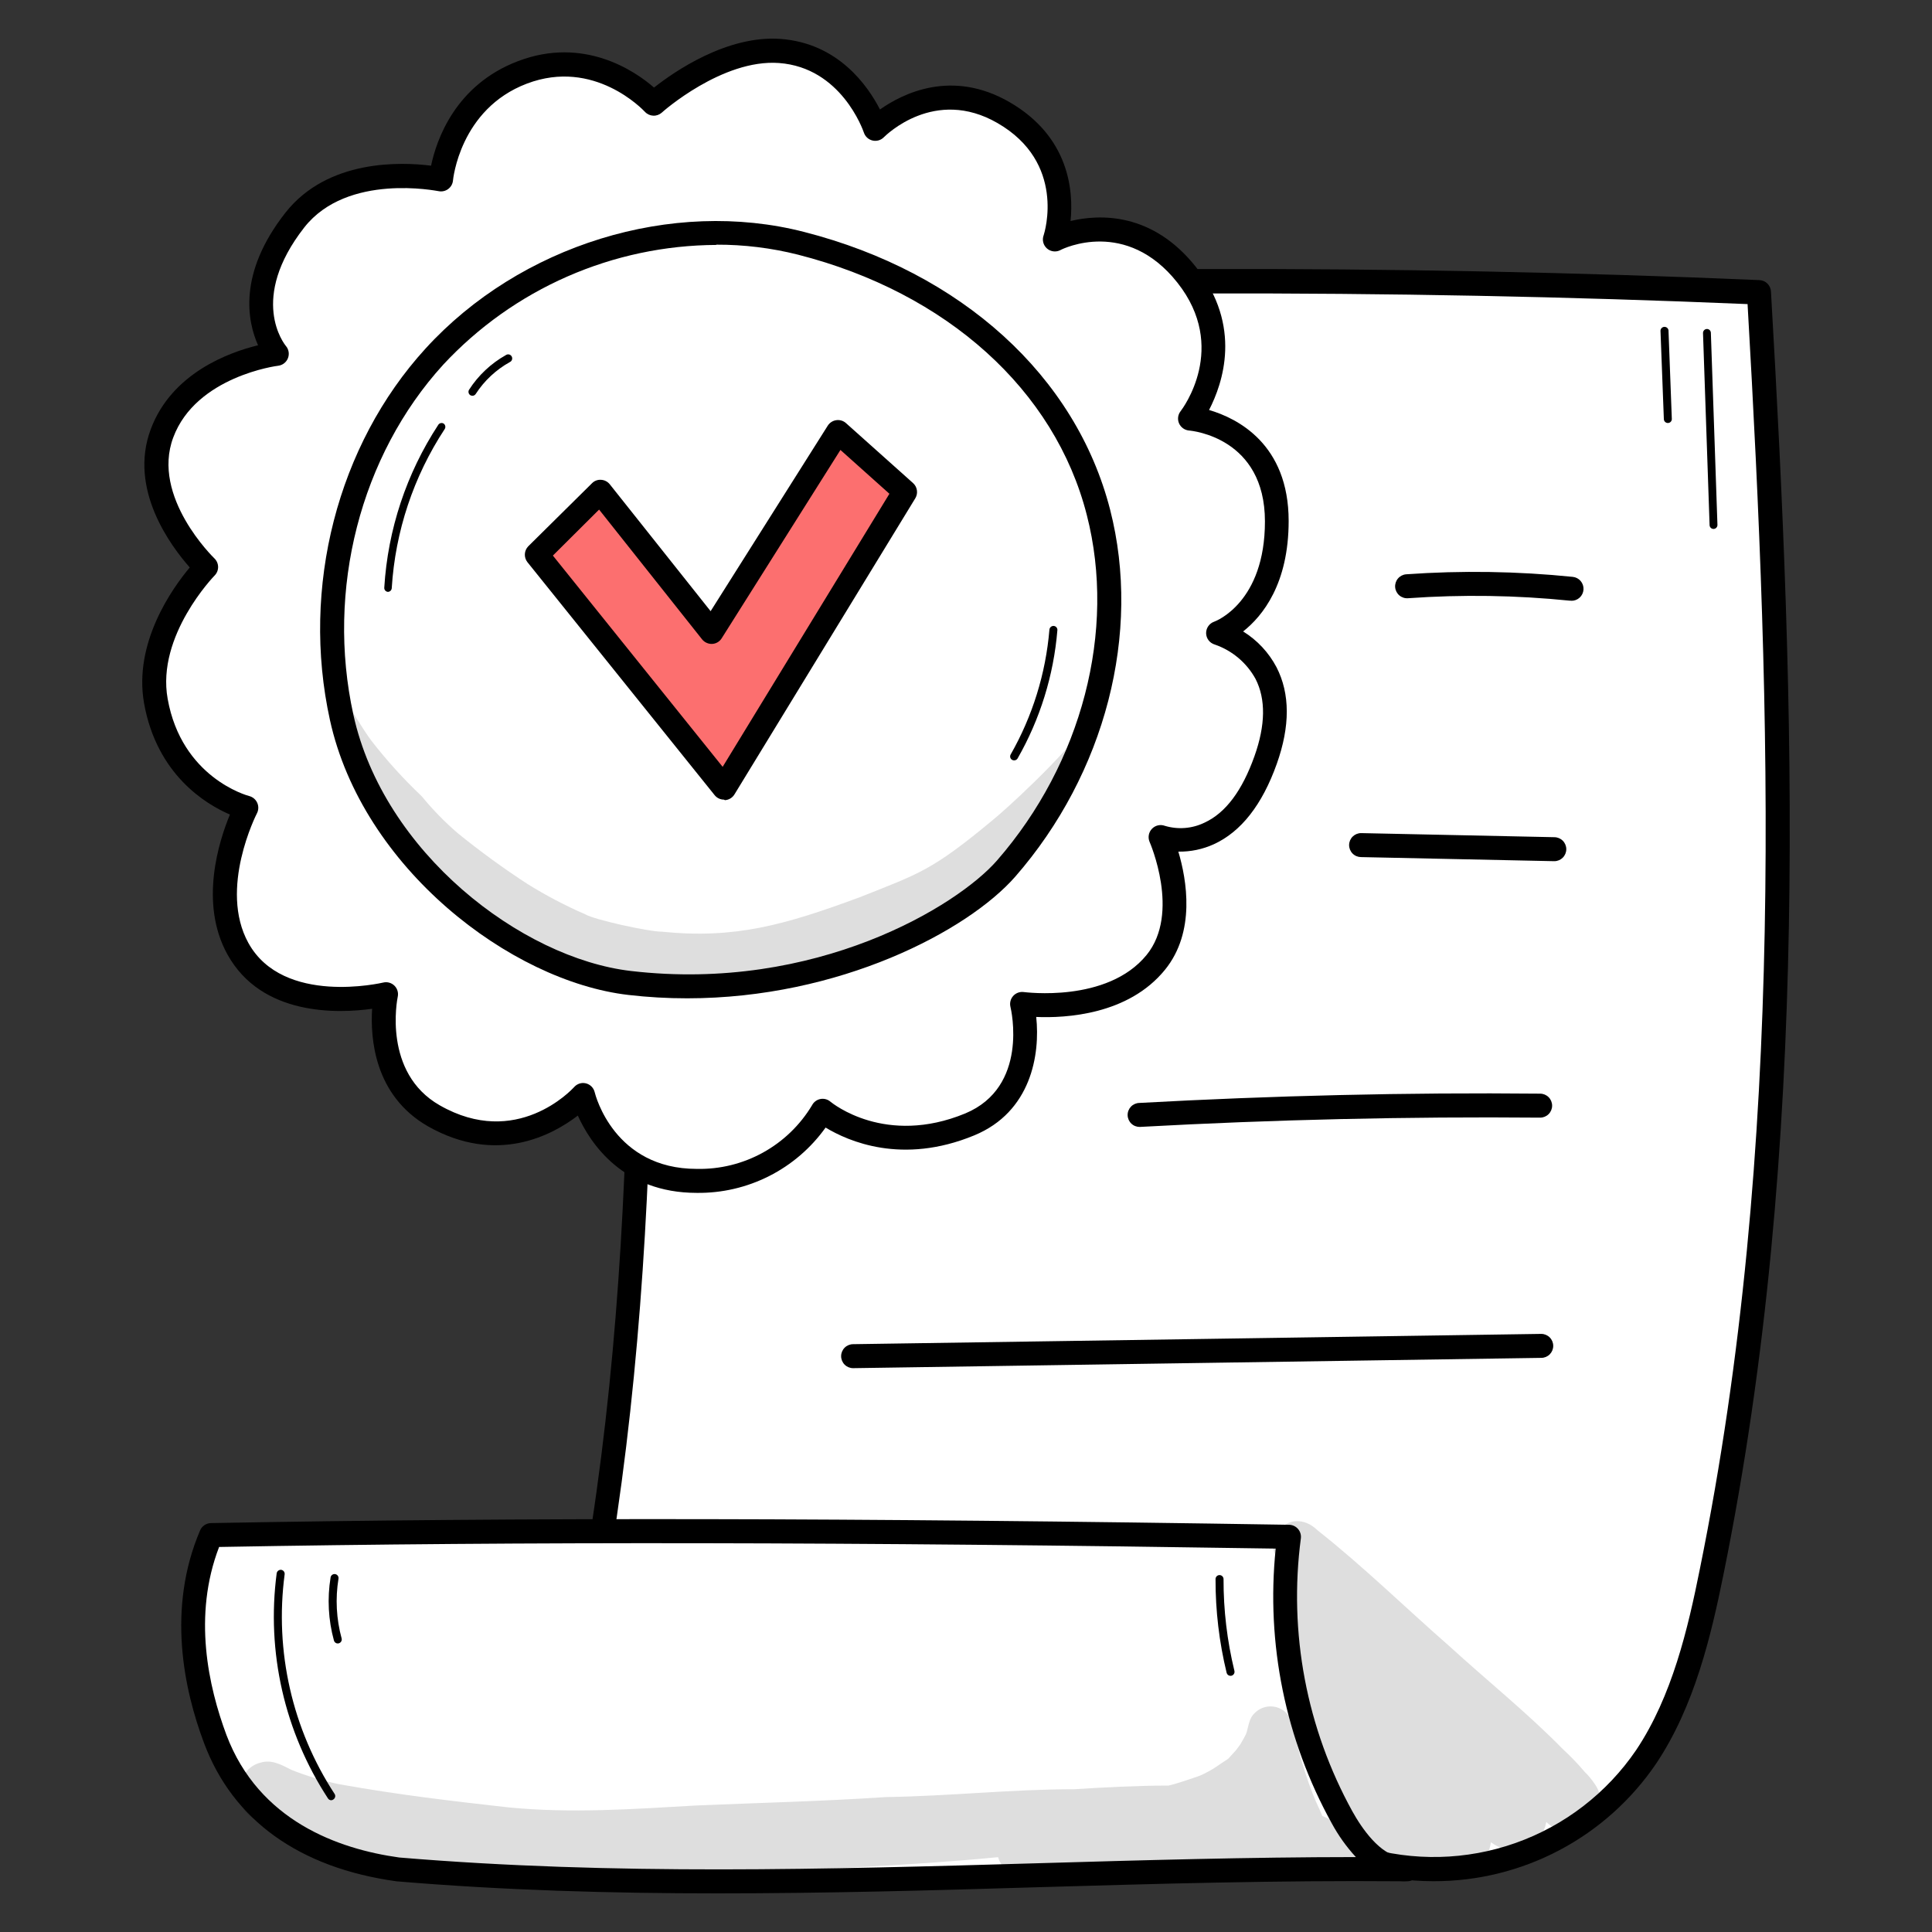
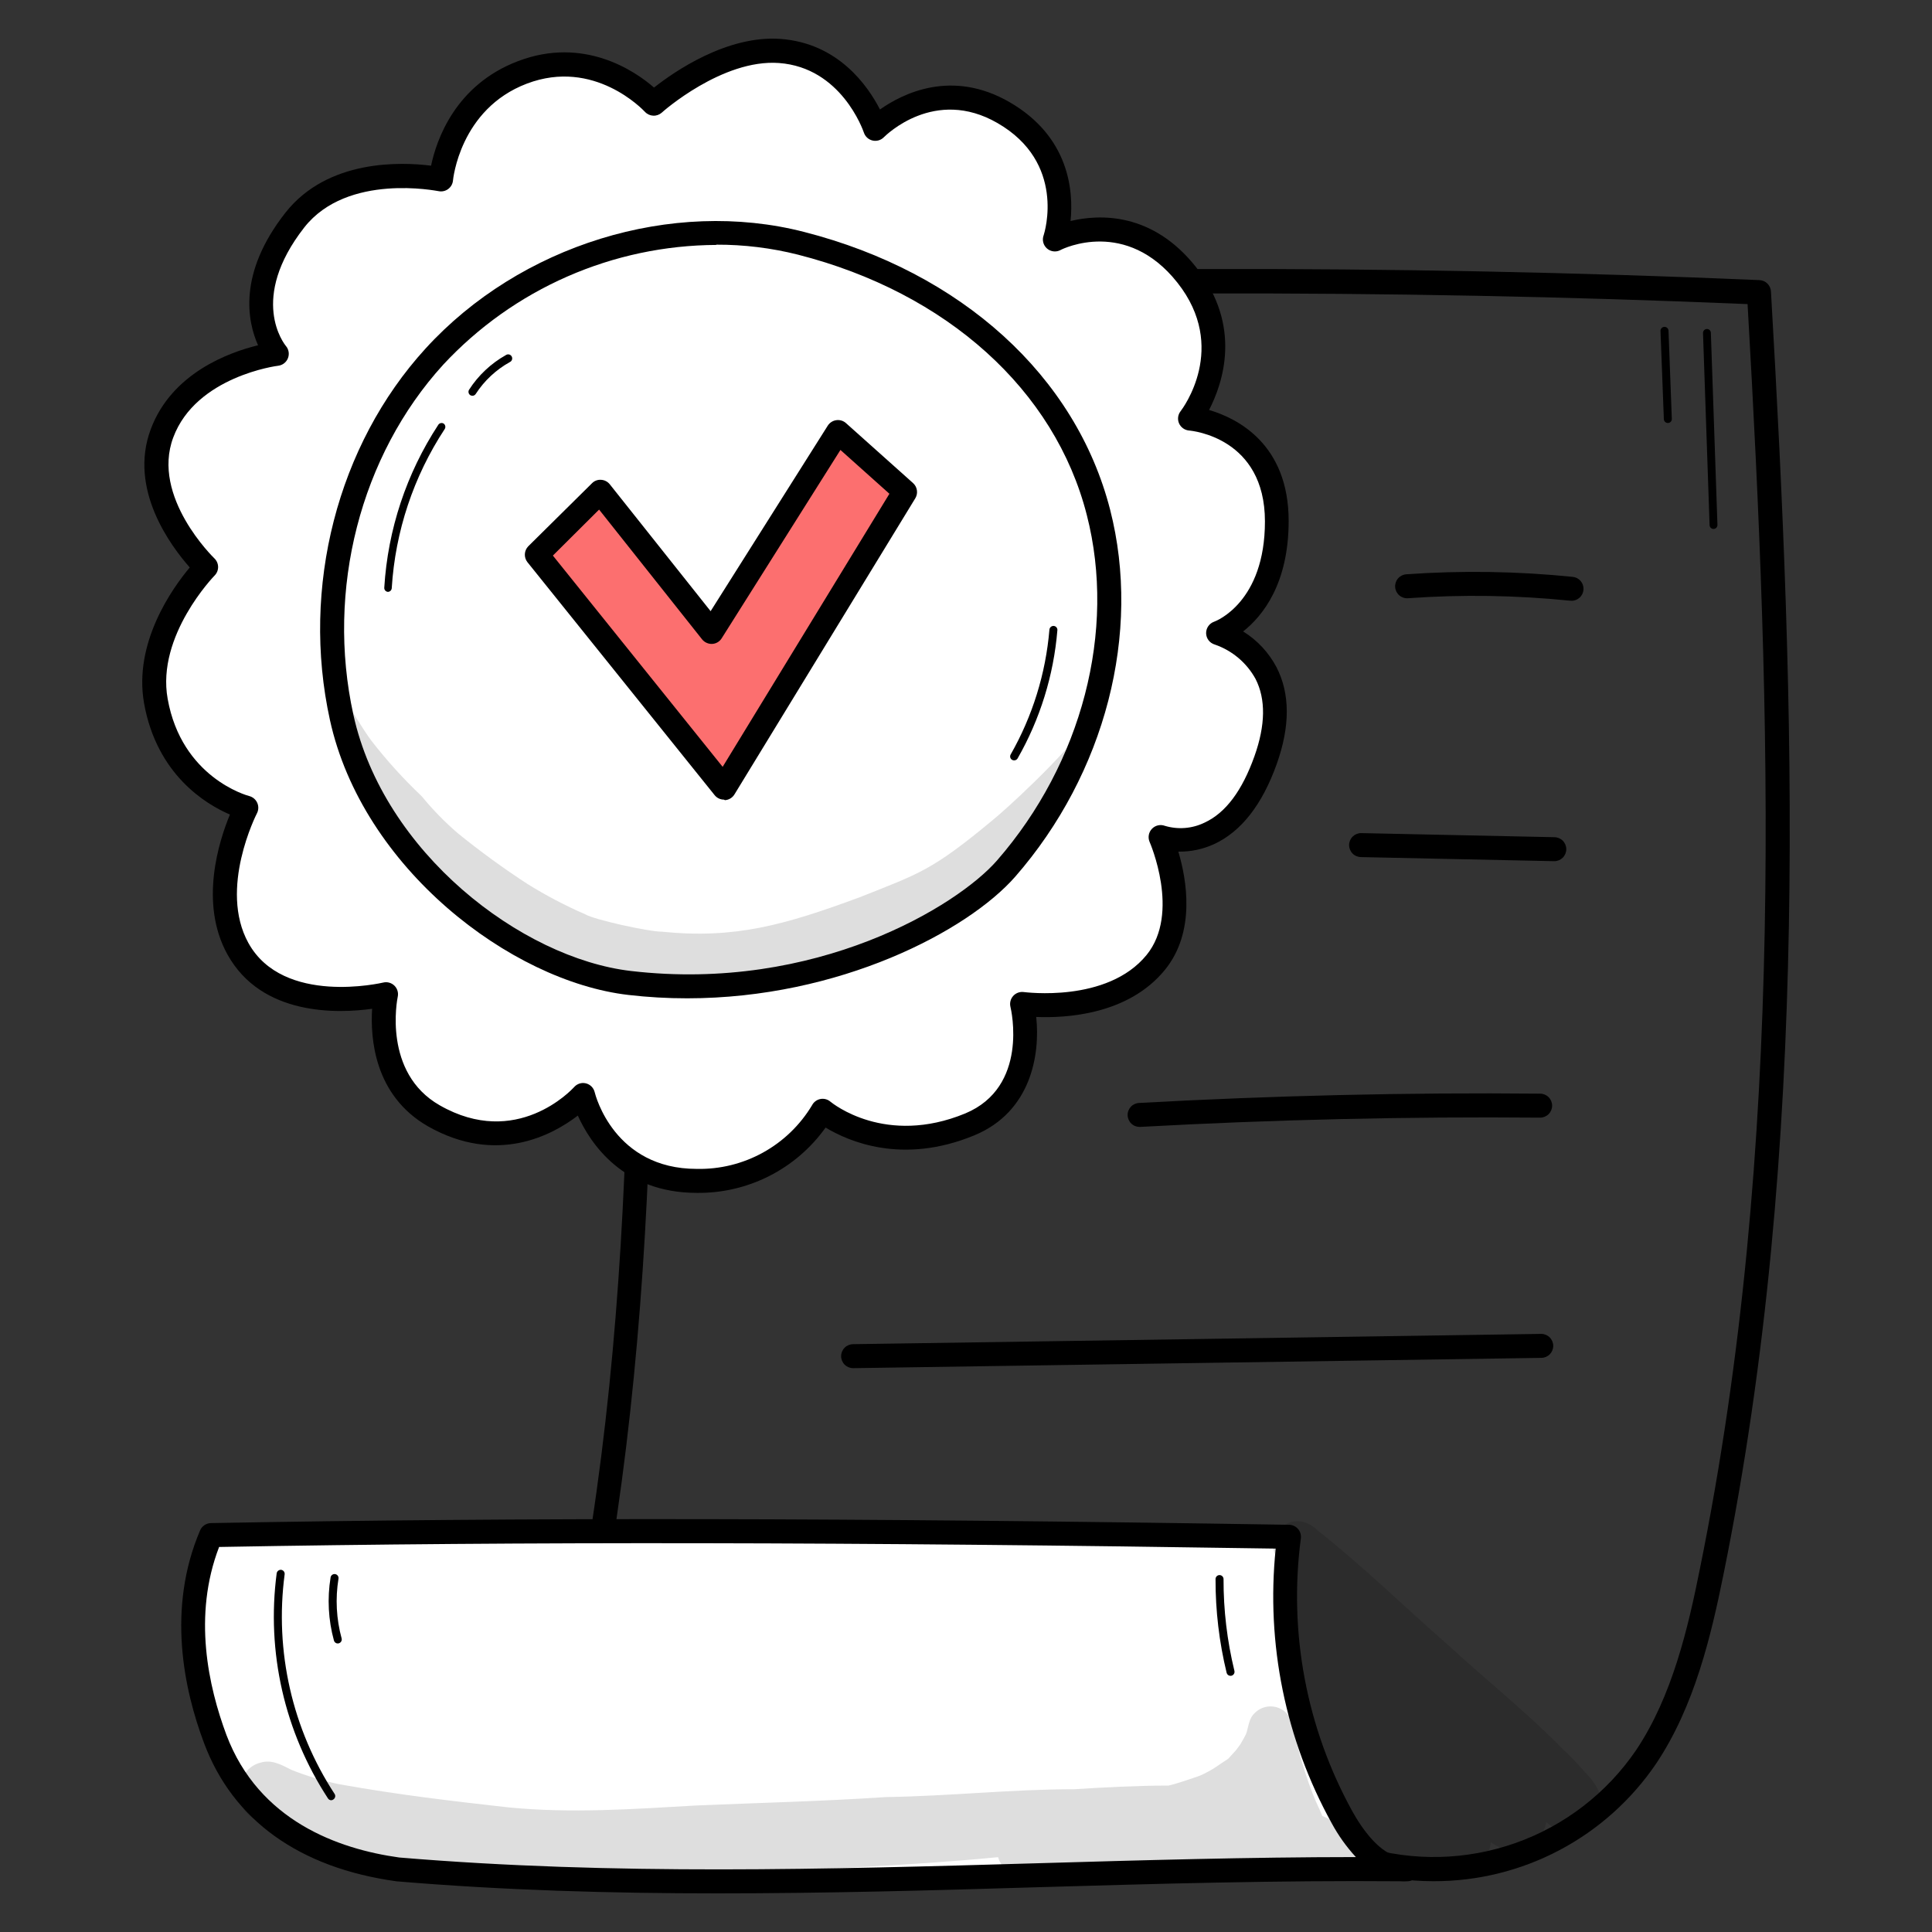
<svg xmlns="http://www.w3.org/2000/svg" width="200" height="200" viewBox="0 0 200 200" fill="none">
  <rect x="0" y="0" width="200" height="200" fill="#333333" stroke="none" />
-   <path d="M66.165 30.541C104.885 28.745 143.677 28.608 182.09 30.261C184.632 74.506 185.989 119.367 177.201 162.712C175.839 169.429 174.164 176.261 170.408 181.874C167.234 186.562 162.642 190.111 157.305 191.999C151.967 193.888 146.166 194.018 140.749 192.37C110.943 191.854 86.667 188.844 56.24 187.262C70.701 135.668 65.143 83.486 66.165 30.541Z" fill="white" />
  <path d="M148.394 194.742C145.742 194.744 143.104 194.361 140.562 193.605C122.537 193.292 106.719 192.078 89.979 190.799C79.252 189.975 68.158 189.124 56.174 188.503C55.986 188.494 55.802 188.443 55.637 188.352C55.472 188.262 55.33 188.135 55.221 187.982C55.111 187.829 55.039 187.652 55.008 187.467C54.977 187.281 54.989 187.091 55.042 186.91C65.879 148.278 65.434 110.129 64.972 69.739C64.819 56.909 64.665 43.645 64.918 30.519C64.919 30.2 65.042 29.893 65.263 29.663C65.484 29.433 65.785 29.297 66.104 29.283C105.236 27.465 144.275 27.372 182.139 28.997C182.451 29.009 182.747 29.139 182.968 29.36C183.189 29.581 183.318 29.877 183.33 30.189C185.796 72.974 187.444 118.471 178.42 162.959C177.13 169.33 175.421 176.623 171.445 182.566C168.893 186.327 165.456 189.404 161.437 191.527C157.418 193.65 152.939 194.754 148.394 194.742ZM57.849 186.103C69.273 186.718 79.889 187.531 90.171 188.3C106.928 189.58 122.751 190.793 140.776 191.106C140.892 191.106 141.006 191.123 141.117 191.156C146.277 192.714 151.8 192.585 156.882 190.788C161.964 188.992 166.34 185.621 169.375 181.165C173.098 175.596 174.735 168.583 175.965 162.442C184.863 118.658 183.33 73.77 180.908 31.48C143.847 29.92 105.664 30.013 67.383 31.76C67.164 44.469 67.312 57.304 67.455 69.739C67.9 108.003 68.356 147.58 57.849 186.103Z" fill="black" />
  <path d="M21.859 158.9C59.278 158.213 96.718 158.493 133.456 159.076C132.15 169.094 134.074 179.269 138.948 188.119C140.469 190.865 142.793 193.693 145.671 193.501C110.701 193.166 76.496 196.472 41.159 193.501C34.568 192.589 25.896 189.58 22.304 180.023C19.854 173.537 18.855 165.952 21.859 158.9Z" fill="white" />
  <path d="M74.309 196C63.325 196 52.192 195.692 41.048 194.753C30.987 193.364 24.121 188.426 21.134 180.473C19.03 174.888 17.256 166.523 20.716 158.422C20.809 158.206 20.962 158.02 21.157 157.887C21.351 157.754 21.579 157.678 21.815 157.67C53.944 157.076 88.375 157.12 133.45 157.845C133.625 157.849 133.798 157.889 133.957 157.963C134.115 158.037 134.256 158.145 134.371 158.277C134.486 158.41 134.571 158.565 134.621 158.733C134.672 158.901 134.686 159.078 134.664 159.251C133.379 169.003 135.25 178.909 140.002 187.52C140.963 189.245 142.853 192.04 145.088 192.265H145.637C145.8 192.26 145.963 192.287 146.115 192.345C146.268 192.403 146.407 192.49 146.526 192.602C146.645 192.713 146.741 192.847 146.808 192.996C146.875 193.145 146.912 193.305 146.917 193.468C146.922 193.631 146.895 193.793 146.837 193.946C146.779 194.099 146.692 194.238 146.581 194.357C146.469 194.476 146.335 194.572 146.186 194.639C146.038 194.706 145.877 194.743 145.714 194.748C145.456 194.767 145.198 194.767 144.94 194.748C132.335 194.643 119.621 195.011 107.323 195.368C96.504 195.698 85.459 196 74.309 196ZM22.682 160.141C19.936 167.281 21.584 174.613 23.44 179.6C26.802 188.503 35.04 191.414 41.323 192.287C63.539 194.149 85.777 193.507 107.29 192.886C118.105 192.573 129.259 192.249 140.359 192.243C139.382 191.182 138.541 190.003 137.855 188.734C133.069 180.073 131.047 170.155 132.06 160.311C88.062 159.625 54.263 159.57 22.699 160.141H22.682Z" fill="black" />
  <path d="M162.647 62.181H162.499C156.94 61.617 151.343 61.532 145.769 61.928C145.441 61.956 145.115 61.852 144.863 61.639C144.611 61.427 144.454 61.123 144.426 60.794C144.399 60.466 144.503 60.14 144.715 59.888C144.928 59.636 145.232 59.479 145.56 59.451C151.302 59.045 157.068 59.134 162.795 59.715C163.117 59.744 163.415 59.897 163.625 60.141C163.836 60.386 163.943 60.703 163.924 61.025C163.905 61.348 163.76 61.65 163.522 61.868C163.283 62.086 162.97 62.202 162.647 62.192V62.181Z" fill="black" />
  <path d="M160.906 89.149H160.879L140.887 88.726C140.558 88.722 140.243 88.588 140.013 88.353C139.783 88.117 139.656 87.8 139.659 87.471C139.663 87.142 139.797 86.827 140.033 86.597C140.268 86.367 140.585 86.24 140.914 86.243L160.901 86.666C161.23 86.666 161.545 86.797 161.778 87.03C162.011 87.263 162.142 87.578 162.142 87.907C162.142 88.237 162.011 88.552 161.778 88.785C161.545 89.018 161.23 89.149 160.901 89.149H160.906Z" fill="black" />
  <path d="M118.006 116.659C117.843 116.663 117.681 116.635 117.529 116.577C117.376 116.519 117.237 116.431 117.119 116.319C116.88 116.092 116.741 115.78 116.732 115.451C116.723 115.121 116.846 114.802 117.072 114.563C117.299 114.324 117.611 114.185 117.94 114.176C131.704 113.419 145.665 113.078 159.434 113.215C159.763 113.215 160.079 113.346 160.312 113.579C160.545 113.812 160.675 114.127 160.675 114.457C160.675 114.786 160.545 115.101 160.312 115.334C160.079 115.567 159.763 115.698 159.434 115.698C145.703 115.577 131.808 115.901 118.099 116.653L118.006 116.659Z" fill="black" />
  <path d="M88.314 141.632C87.985 141.632 87.67 141.501 87.437 141.268C87.204 141.036 87.073 140.72 87.073 140.391C87.073 140.062 87.204 139.746 87.437 139.513C87.67 139.28 87.985 139.149 88.314 139.149L159.549 138.084C159.878 138.084 160.194 138.215 160.427 138.448C160.659 138.68 160.79 138.996 160.79 139.325C160.79 139.654 160.659 139.97 160.427 140.203C160.194 140.436 159.878 140.566 159.549 140.566L88.314 141.632Z" fill="black" />
  <g opacity="0.13">
    <path d="M140.178 189.832C139.156 189.092 138.05 188.474 136.883 187.992C136.696 187.487 136.438 186.992 136.224 186.498C136.224 186.553 136.273 186.614 136.295 186.674C135.706 185.285 135.202 183.862 134.785 182.412C134.604 181.918 133.999 179.435 133.868 179.117C133.871 178.459 133.623 177.824 133.176 177.343C132.962 177.122 132.706 176.947 132.423 176.827C132.139 176.707 131.835 176.646 131.528 176.646C131.221 176.646 130.916 176.707 130.633 176.827C130.35 176.947 130.094 177.122 129.88 177.343C129.331 177.842 129.265 178.578 129.073 179.254C129.029 179.375 129.002 179.463 128.98 179.529C128.875 179.732 128.623 180.215 128.386 180.594C128.304 180.704 128.139 180.924 127.98 181.143C126.695 182.527 127.694 181.654 125.893 182.906C125.385 183.24 124.85 183.532 124.295 183.78L124.059 183.873C122.543 184.395 121.708 184.669 120.977 184.84C117.814 184.84 114.14 185.032 111.24 185.219C104.715 185.219 98.234 185.938 91.715 186.031C85.157 186.471 78.594 186.625 72.036 186.905C65.561 187.278 59.08 187.739 52.61 187.097C46.645 186.427 41.34 185.812 35.172 184.713C33.458 184.361 31.778 183.857 30.152 183.208C29.142 182.687 28.098 182.11 26.956 182.472C24.435 183.104 23.918 186.943 26.225 188.228C29.894 190.099 33.8 191.465 37.836 192.287C38.385 192.43 41.334 192.864 42.35 193.007C42.702 193.061 43.108 193.111 43.344 193.138C48.568 193.962 53.813 194.698 59.102 194.709C64.045 194.791 68.988 194.204 73.931 193.984C83.729 193.517 93.549 193.199 103.32 192.254C103.416 192.617 103.605 192.948 103.869 193.215C105.105 194.358 106.945 193.764 108.466 193.946L107.823 193.852C111.262 194.242 114.744 193.622 118.187 193.49C122.122 193.142 126.075 193.03 130.023 193.155C130.715 193.182 131.407 193.243 132.094 193.314C132.383 193.672 132.762 193.947 133.192 194.11C133.633 194.33 134.129 194.415 134.618 194.353C135.106 194.292 135.566 194.087 135.938 193.764C136.301 193.808 136.663 193.852 137.037 193.885L137.355 193.946C139.871 194.819 142.139 192.062 140.178 189.832Z" fill="black" />
  </g>
  <g opacity="0.13">
    <path d="M160.67 189.107L160.615 189.063L160.67 189.107Z" fill="black" />
  </g>
  <g opacity="0.13">
    <path d="M165.579 185.685C165.476 185.336 165.317 185.006 165.107 184.708C164.8 184.24 164.442 183.808 164.042 183.417C163.341 182.592 162.591 181.811 161.795 181.077C158.072 177.282 153.93 173.97 150.02 170.395C145.472 166.419 141.133 162.157 136.405 158.427C133.499 155.588 129.847 159.74 133.027 162.179C133.098 162.228 133.17 162.294 133.241 162.343C132.764 162.871 132.468 163.537 132.396 164.244C132.324 164.951 132.48 165.663 132.84 166.276C132.928 166.43 133.027 166.578 133.12 166.732C133.013 167.005 132.927 167.286 132.862 167.572C132.505 169.906 133.038 172.185 133.823 174.399C133.715 175.515 133.789 176.641 134.043 177.733C134.58 180.456 135.705 183.029 137.338 185.273C140.348 189.667 149.202 198.521 153.87 192.122C154.12 191.689 154.277 191.208 154.331 190.711C155.43 191.48 156.726 191.908 157.967 191.26C158.514 191.032 158.993 190.669 159.361 190.205C159.729 189.741 159.973 189.191 160.071 188.607C160.257 188.767 160.45 188.92 160.62 189.069C160.685 189.116 160.753 189.16 160.823 189.2C161.086 189.356 161.364 189.483 161.653 189.579C163.844 190.436 166.304 188.047 165.579 185.685Z" fill="black" />
  </g>
  <g opacity="0.13">
    <path d="M160.615 189.063L160.021 188.591C160.207 188.763 160.405 188.921 160.615 189.063Z" fill="black" />
  </g>
  <path d="M34.299 186.361C34.23 186.362 34.163 186.345 34.102 186.312C34.041 186.28 33.99 186.232 33.953 186.174C29.453 179.29 27.568 171.02 28.642 162.865C28.66 162.757 28.718 162.66 28.805 162.594C28.892 162.528 29 162.497 29.109 162.508C29.218 162.523 29.317 162.581 29.384 162.668C29.45 162.755 29.48 162.866 29.466 162.975C28.415 170.932 30.253 179.001 34.645 185.718C34.698 185.808 34.715 185.915 34.693 186.017C34.671 186.119 34.61 186.208 34.524 186.268C34.462 186.323 34.382 186.355 34.299 186.361Z" fill="black" />
  <path d="M34.964 170.132C34.873 170.132 34.784 170.102 34.713 170.046C34.641 169.99 34.59 169.912 34.568 169.824C33.985 167.698 33.867 165.47 34.222 163.294C34.231 163.24 34.25 163.189 34.278 163.142C34.307 163.096 34.344 163.056 34.388 163.024C34.433 162.992 34.483 162.969 34.535 162.957C34.588 162.944 34.643 162.942 34.697 162.951C34.751 162.959 34.802 162.978 34.849 163.007C34.895 163.036 34.935 163.073 34.967 163.117C34.999 163.161 35.022 163.211 35.034 163.264C35.047 163.317 35.049 163.372 35.04 163.426C34.705 165.485 34.816 167.592 35.364 169.604C35.393 169.711 35.379 169.824 35.324 169.92C35.27 170.015 35.179 170.086 35.073 170.115C35.038 170.127 35.001 170.132 34.964 170.132Z" fill="black" />
  <path d="M127.381 173.482C127.289 173.482 127.199 173.451 127.126 173.394C127.054 173.338 127.002 173.258 126.98 173.168C126.209 169.991 125.824 166.733 125.832 163.464C125.832 163.354 125.876 163.25 125.953 163.172C126.03 163.095 126.135 163.052 126.244 163.052C126.354 163.052 126.459 163.095 126.537 163.172C126.615 163.249 126.66 163.354 126.661 163.464C126.651 166.667 127.03 169.859 127.787 172.971C127.812 173.078 127.794 173.19 127.736 173.284C127.679 173.377 127.587 173.444 127.48 173.471C127.448 173.48 127.414 173.483 127.381 173.482Z" fill="black" />
  <path d="M177.388 54.756C177.335 54.757 177.282 54.747 177.232 54.727C177.183 54.707 177.137 54.678 177.099 54.641C177.061 54.604 177.03 54.559 177.009 54.51C176.988 54.461 176.977 54.408 176.976 54.355L176.295 34.484C176.293 34.429 176.302 34.375 176.321 34.324C176.34 34.273 176.369 34.226 176.406 34.186C176.443 34.146 176.488 34.114 176.538 34.092C176.588 34.069 176.642 34.057 176.696 34.056C176.75 34.055 176.803 34.065 176.852 34.084C176.902 34.104 176.947 34.134 176.985 34.171C177.023 34.208 177.054 34.252 177.075 34.301C177.096 34.351 177.107 34.403 177.108 34.457L177.789 54.328C177.791 54.382 177.783 54.437 177.764 54.488C177.745 54.539 177.716 54.586 177.678 54.626C177.641 54.666 177.596 54.698 177.546 54.72C177.497 54.742 177.443 54.755 177.388 54.756Z" fill="black" />
  <path d="M172.654 43.788C172.548 43.788 172.445 43.747 172.368 43.673C172.292 43.599 172.246 43.499 172.242 43.392L171.896 34.314C171.888 34.256 171.891 34.197 171.907 34.14C171.923 34.084 171.95 34.031 171.988 33.986C172.025 33.941 172.071 33.904 172.124 33.878C172.176 33.852 172.234 33.838 172.292 33.835C172.351 33.833 172.409 33.843 172.464 33.865C172.518 33.886 172.567 33.919 172.608 33.961C172.649 34.003 172.681 34.054 172.701 34.109C172.721 34.164 172.729 34.222 172.725 34.281L173.066 43.359C173.069 43.414 173.061 43.468 173.043 43.519C173.024 43.57 172.996 43.617 172.959 43.657C172.922 43.697 172.877 43.729 172.828 43.752C172.778 43.774 172.725 43.786 172.671 43.788H172.654Z" fill="black" />
  <path d="M72.525 47.743C72.423 47.742 72.325 47.704 72.249 47.636C72.174 47.569 72.125 47.476 72.113 47.375C71.598 42.973 71.415 38.54 71.564 34.111C71.579 34.009 71.63 33.916 71.709 33.85C71.788 33.784 71.888 33.75 71.991 33.753C72.094 33.757 72.191 33.798 72.266 33.869C72.34 33.94 72.385 34.036 72.393 34.138C72.247 38.525 72.43 42.917 72.942 47.276C72.955 47.385 72.924 47.495 72.856 47.581C72.788 47.667 72.689 47.723 72.58 47.737L72.525 47.743Z" fill="black" />
  <path d="M77.061 40.366C77.007 40.366 76.953 40.355 76.903 40.334C76.852 40.313 76.806 40.282 76.768 40.243C76.73 40.205 76.7 40.158 76.679 40.108C76.659 40.057 76.649 40.003 76.65 39.949V33.951C76.65 33.842 76.693 33.737 76.77 33.66C76.847 33.583 76.952 33.539 77.061 33.539C77.171 33.539 77.275 33.583 77.353 33.66C77.43 33.737 77.473 33.842 77.473 33.951V39.949C77.474 40.003 77.464 40.057 77.444 40.108C77.423 40.158 77.393 40.205 77.355 40.243C77.316 40.282 77.271 40.313 77.22 40.334C77.17 40.355 77.116 40.366 77.061 40.366Z" fill="black" />
  <path d="M82.444 37.928C82.389 37.928 82.335 37.918 82.284 37.898C82.234 37.877 82.188 37.847 82.149 37.809C82.11 37.77 82.079 37.725 82.058 37.675C82.037 37.624 82.026 37.57 82.026 37.516V34.149C82.026 34.094 82.037 34.04 82.058 33.989C82.079 33.938 82.11 33.892 82.149 33.854C82.187 33.815 82.233 33.784 82.284 33.763C82.335 33.742 82.389 33.731 82.444 33.731C82.498 33.731 82.552 33.742 82.603 33.763C82.653 33.784 82.699 33.815 82.737 33.854C82.775 33.893 82.806 33.939 82.826 33.989C82.846 34.04 82.856 34.094 82.856 34.149V37.521C82.856 37.575 82.845 37.628 82.824 37.678C82.803 37.728 82.773 37.773 82.735 37.81C82.696 37.848 82.651 37.878 82.601 37.898C82.551 37.918 82.498 37.928 82.444 37.928Z" fill="black" />
  <path d="M45.652 18.589C45.652 18.589 46.294 10.444 54.088 7.495C61.881 4.546 67.653 10.741 67.653 10.741C67.653 10.741 74.244 4.809 80.709 5.287C88.112 5.836 90.595 13.344 90.595 13.344C90.595 13.344 96.405 7.363 103.858 11.658C111.976 16.338 109.208 24.735 109.208 24.735C109.208 24.735 116.848 20.891 122.851 28.47C128.854 36.049 123.18 43.299 123.18 43.299C123.18 43.299 132.171 44.035 132.171 53.943C132.171 63.379 126.086 65.477 126.086 65.477C126.086 65.477 134.818 67.954 131.029 78.658C127.239 89.362 120.137 86.594 120.137 86.594C120.137 86.594 123.718 94.613 119.66 99.606C115.074 105.246 105.808 103.9 105.808 103.9C105.808 103.9 108.065 113.237 100.398 116.384C91.281 120.136 85.163 114.962 85.163 114.962C83.819 117.211 81.906 119.066 79.617 120.341C77.328 121.615 74.744 122.264 72.124 122.223C62.463 122.223 60.354 113.331 60.354 113.331C60.354 113.331 53.862 120.591 44.894 115.456C38.127 111.584 39.951 102.879 39.951 102.879C39.951 102.879 28.746 105.625 24.616 98.177C21.14 91.894 25.479 83.59 25.479 83.59C25.479 83.59 17.735 81.591 16.142 72.534C14.845 65.263 21.343 58.683 21.343 58.683C21.343 58.683 14.137 51.867 16.773 44.848C19.443 37.741 28.653 36.609 28.653 36.609C28.653 36.609 23.946 31.117 30.526 22.774C35.551 16.415 45.652 18.589 45.652 18.589Z" fill="white" />
  <path d="M72.124 123.486C64.473 123.486 61.101 118.334 59.816 115.484C57.229 117.477 51.44 120.657 44.278 116.582C38.703 113.369 38.336 107.405 38.522 104.428C34.996 104.922 27.087 105.208 23.545 98.804C20.596 93.476 22.677 87.028 23.803 84.321C21.315 83.255 16.229 80.201 14.911 72.787C13.813 66.526 17.849 60.88 19.645 58.743C17.707 56.546 13.269 50.664 15.609 44.425C17.778 38.62 23.704 36.472 26.714 35.742C25.616 33.281 24.594 28.322 29.553 22.011C33.947 16.442 41.576 16.766 44.624 17.151C45.173 14.536 47.101 8.797 53.648 6.32C60.447 3.744 65.731 7.341 67.703 9.066C69.795 7.418 75.254 3.629 80.802 4.029C86.777 4.469 89.842 8.89 91.094 11.334C93.434 9.687 98.514 7.122 104.495 10.565C110.707 14.152 111.141 19.781 110.822 22.879C113.793 22.17 119.297 21.918 123.839 27.685C128.628 33.754 126.585 39.68 125.162 42.442C128.09 43.299 133.401 45.963 133.401 53.932C133.401 60.424 130.715 63.769 128.688 65.367C130.149 66.271 131.342 67.549 132.143 69.069C133.555 71.815 133.56 75.171 132.171 79.076C130.666 83.305 128.474 86.106 125.651 87.396C124.5 87.92 123.247 88.18 121.982 88.16C122.85 91.076 123.789 96.469 120.598 100.391C116.809 105.054 110.328 105.405 107.269 105.274C107.686 109.157 106.752 115.105 100.843 117.538C93.384 120.613 87.799 118.136 85.465 116.725C83.952 118.845 81.948 120.568 79.625 121.745C77.302 122.922 74.728 123.52 72.124 123.486ZM60.354 112.111C60.458 112.113 60.561 112.126 60.661 112.15C60.881 112.206 61.081 112.321 61.24 112.483C61.399 112.644 61.51 112.847 61.562 113.067C61.639 113.386 63.594 121.003 72.124 121.003C74.519 121.056 76.885 120.474 78.981 119.316C81.079 118.159 82.832 116.467 84.064 114.413C84.15 114.248 84.272 114.104 84.421 113.993C84.57 113.881 84.743 113.805 84.925 113.77C85.108 113.734 85.296 113.741 85.476 113.788C85.656 113.836 85.823 113.924 85.964 114.045C86.195 114.231 91.665 118.664 99.92 115.264C106.511 112.518 104.682 104.56 104.599 104.219C104.553 104.022 104.555 103.816 104.606 103.62C104.657 103.424 104.754 103.244 104.891 103.094C105.027 102.944 105.198 102.83 105.388 102.761C105.579 102.692 105.783 102.67 105.984 102.698C106.071 102.698 114.617 103.862 118.698 98.853C122.219 94.525 119.033 87.21 119 87.138C118.907 86.914 118.881 86.667 118.926 86.428C118.97 86.189 119.084 85.969 119.253 85.793C119.422 85.618 119.638 85.496 119.875 85.442C120.112 85.389 120.36 85.405 120.587 85.49C121.948 85.898 123.412 85.781 124.69 85.161C126.887 84.15 128.595 81.833 129.858 78.29C131.006 75.072 131.045 72.375 129.974 70.282C129.059 68.613 127.555 67.344 125.756 66.724C125.502 66.651 125.278 66.499 125.116 66.29C124.955 66.081 124.864 65.826 124.857 65.562C124.85 65.298 124.928 65.039 125.079 64.822C125.229 64.605 125.445 64.442 125.695 64.356C125.898 64.285 130.946 62.335 130.946 53.976C130.946 45.315 123.416 44.595 123.092 44.568C122.868 44.548 122.654 44.47 122.471 44.339C122.289 44.209 122.145 44.032 122.054 43.826C121.964 43.621 121.932 43.394 121.961 43.172C121.99 42.949 122.079 42.739 122.219 42.563C122.422 42.3 127.189 35.972 121.889 29.266C116.589 22.56 110.059 25.735 109.806 25.872C109.583 25.997 109.327 26.05 109.073 26.023C108.819 25.997 108.579 25.893 108.386 25.726C108.193 25.558 108.057 25.335 107.995 25.087C107.934 24.839 107.951 24.578 108.043 24.34C108.142 24.038 110.366 16.832 103.254 12.735C96.757 8.989 91.72 13.992 91.495 14.207C91.346 14.359 91.16 14.47 90.956 14.53C90.752 14.589 90.536 14.595 90.328 14.547C90.121 14.499 89.929 14.399 89.772 14.256C89.615 14.112 89.497 13.931 89.43 13.729C89.337 13.46 87.079 6.995 80.642 6.523C74.777 6.089 68.559 11.598 68.51 11.658C68.266 11.876 67.947 11.99 67.62 11.975C67.293 11.959 66.986 11.816 66.763 11.576C66.549 11.351 61.502 6.018 54.549 8.654C47.595 11.29 46.898 18.617 46.892 18.688C46.875 18.863 46.822 19.032 46.735 19.184C46.648 19.337 46.53 19.469 46.388 19.573C46.247 19.677 46.085 19.749 45.914 19.786C45.742 19.823 45.565 19.823 45.393 19.787C45.3 19.787 35.979 17.854 31.503 23.538C25.703 30.958 29.438 35.626 29.603 35.824C29.747 35.996 29.842 36.203 29.878 36.425C29.913 36.646 29.889 36.873 29.807 37.081C29.725 37.29 29.588 37.472 29.411 37.61C29.234 37.747 29.023 37.834 28.801 37.862C28.719 37.862 20.299 38.96 17.937 45.282C15.625 51.439 22.128 57.738 22.194 57.804C22.313 57.918 22.408 58.054 22.474 58.205C22.54 58.356 22.575 58.518 22.578 58.683C22.58 58.847 22.55 59.011 22.489 59.163C22.428 59.316 22.337 59.455 22.221 59.573C22.161 59.633 16.18 65.801 17.355 72.337C18.8 80.46 25.522 82.338 25.808 82.409C25.99 82.458 26.159 82.546 26.302 82.669C26.445 82.792 26.558 82.945 26.634 83.118C26.709 83.29 26.745 83.478 26.738 83.666C26.731 83.855 26.681 84.039 26.593 84.205C26.555 84.282 22.611 91.999 25.714 97.617C29.328 104.142 39.56 101.737 39.665 101.715C39.868 101.665 40.082 101.667 40.284 101.722C40.487 101.777 40.672 101.882 40.823 102.028C40.974 102.174 41.086 102.356 41.147 102.556C41.209 102.757 41.218 102.97 41.175 103.176C41.109 103.494 39.626 111.051 45.514 114.418C53.467 118.971 59.19 112.803 59.431 112.54C59.546 112.408 59.688 112.301 59.847 112.227C60.006 112.153 60.179 112.114 60.354 112.111Z" fill="black" />
  <path d="M82.943 25.169C69.383 21.703 54.137 26.85 44.97 36.906C35.803 46.962 32.519 61.281 35.37 74.253C38.621 89.082 53.609 100.391 65.176 101.715C83.965 103.911 99.371 95.355 104.171 89.857C113.008 79.735 117.006 65.735 113.733 52.982C110.46 40.229 99.574 29.426 82.943 25.169Z" fill="white" />
  <path d="M71.141 103.345C69.1 103.347 67.061 103.23 65.033 102.994C52.824 101.571 37.506 89.812 34.156 74.539C31.141 60.808 34.936 46.072 44.042 36.093C53.824 25.361 69.575 20.495 83.24 24.01C99.53 28.178 111.371 38.927 114.919 52.762C118.187 65.509 114.425 80.069 105.088 90.763C100.156 96.381 86.909 103.345 71.141 103.345ZM74.156 25.355C68.847 25.379 63.6 26.49 58.738 28.621C53.875 30.753 49.502 33.858 45.887 37.746C37.308 47.16 33.738 61.055 36.583 73.995C39.703 88.225 53.961 99.193 65.319 100.517C84.481 102.747 99.135 93.767 103.215 89.071C112.003 78.987 115.578 65.29 112.508 53.322C109.213 40.377 98.014 30.299 82.619 26.366C79.853 25.668 77.009 25.319 74.156 25.328V25.355Z" fill="black" />
  <g opacity="0.13">
    <path d="M108.301 84.875C109.466 82.601 110.553 80.284 111.487 77.906C111.904 76.862 112.327 75.785 112.679 74.698C110.174 78.323 103.858 84.035 102.727 84.925C96.477 90.115 95.208 90.417 88.996 92.883C81.23 95.755 76.084 97.216 68.499 96.447C67.115 96.447 61.48 95.195 60.579 94.646C58.514 93.748 56.516 92.7 54.604 91.51C52.119 89.89 49.719 88.143 47.414 86.276C46.052 85.106 44.795 83.82 43.658 82.431C41.768 80.64 40.018 78.707 38.423 76.648L38.511 76.774C37.413 75.313 35.897 72.556 34.974 71.523C35.186 70.826 35.19 70.082 34.987 69.382C34.785 68.683 34.383 68.056 33.832 67.58C33.994 69.912 34.308 72.231 34.771 74.522C35.018 75.137 35.271 75.747 35.535 76.357C35.798 76.966 36.084 77.499 36.337 78.07C37.029 79.359 37.73 80.641 38.44 81.915C40.571 85.447 43.08 88.738 45.92 91.73C48.632 93.985 51.544 95.987 54.62 97.71C57.278 99.1 59.975 100.457 62.919 100.918C67.956 102.036 73.151 102.254 78.264 101.561C80.962 101.177 83.638 100.658 86.283 100.006C86.441 99.744 86.689 99.549 86.981 99.457C93.648 97.31 99.58 93.196 104.891 88.346C106.097 87.259 107.236 86.1 108.301 84.875Z" fill="black" />
  </g>
  <path d="M62.128 50.895L55.565 57.414L74.941 81.536L93.67 50.873L86.733 44.667L73.656 65.395L62.128 50.895Z" fill="#FC6F6F" />
  <path d="M74.941 82.777C74.755 82.777 74.572 82.735 74.405 82.654C74.237 82.573 74.09 82.456 73.975 82.31L54.598 58.194C54.41 57.955 54.316 57.656 54.333 57.352C54.35 57.049 54.478 56.762 54.691 56.546L61.282 50.027C61.404 49.901 61.551 49.804 61.715 49.743C61.878 49.681 62.053 49.656 62.227 49.67C62.401 49.68 62.572 49.727 62.727 49.807C62.882 49.888 63.018 50 63.127 50.137L73.563 63.269L85.701 44.046C85.799 43.897 85.929 43.771 86.081 43.676C86.232 43.581 86.402 43.52 86.579 43.496C86.758 43.471 86.941 43.486 87.114 43.539C87.286 43.592 87.445 43.682 87.579 43.804L94.516 50.005C94.733 50.199 94.875 50.462 94.918 50.75C94.962 51.038 94.903 51.332 94.752 51.581L76.029 82.239C75.925 82.41 75.781 82.553 75.61 82.656C75.439 82.76 75.245 82.82 75.046 82.832L74.941 82.777ZM57.234 57.513L74.809 79.383L92.072 51.114L87.002 46.578L74.705 66.081C74.6 66.248 74.457 66.388 74.287 66.488C74.117 66.589 73.925 66.647 73.728 66.657C73.529 66.666 73.332 66.629 73.15 66.547C72.969 66.466 72.809 66.344 72.684 66.191L62.018 52.751L57.234 57.513Z" fill="black" />
  <path d="M40.164 61.27C40.11 61.267 40.056 61.254 40.008 61.23C39.959 61.206 39.915 61.173 39.879 61.132C39.843 61.091 39.816 61.043 39.799 60.991C39.782 60.939 39.775 60.885 39.78 60.831C40.146 54.819 42.075 49.007 45.376 43.969C45.435 43.882 45.524 43.821 45.627 43.799C45.729 43.776 45.836 43.794 45.925 43.849C46.011 43.908 46.07 43.998 46.092 44.1C46.115 44.201 46.098 44.307 46.046 44.398C42.812 49.318 40.919 54.998 40.554 60.874C40.55 60.977 40.508 61.075 40.436 61.148C40.364 61.221 40.267 61.264 40.164 61.27Z" fill="black" />
  <path d="M48.903 40.97C48.823 40.97 48.745 40.947 48.678 40.904C48.592 40.845 48.531 40.756 48.508 40.654C48.484 40.553 48.5 40.446 48.551 40.355C49.51 38.862 50.821 37.626 52.368 36.758C52.416 36.725 52.47 36.702 52.527 36.691C52.584 36.68 52.643 36.681 52.7 36.694C52.757 36.707 52.81 36.732 52.856 36.767C52.903 36.802 52.941 36.846 52.97 36.897C52.998 36.948 53.016 37.004 53.021 37.062C53.027 37.119 53.02 37.178 53.002 37.233C52.983 37.288 52.954 37.339 52.915 37.382C52.876 37.425 52.828 37.459 52.775 37.483C51.348 38.277 50.138 39.408 49.249 40.778C49.213 40.837 49.162 40.886 49.101 40.92C49.04 40.953 48.972 40.971 48.903 40.97Z" fill="black" />
  <path d="M104.978 78.713C104.905 78.713 104.833 78.695 104.77 78.658C104.678 78.604 104.611 78.516 104.583 78.414C104.556 78.311 104.569 78.202 104.621 78.109C106.885 74.141 108.255 69.727 108.636 65.175C108.647 65.066 108.7 64.966 108.783 64.896C108.866 64.825 108.972 64.789 109.081 64.796C109.135 64.8 109.188 64.815 109.236 64.839C109.285 64.864 109.328 64.898 109.363 64.939C109.398 64.981 109.425 65.028 109.442 65.08C109.458 65.132 109.465 65.186 109.46 65.24C109.074 69.913 107.668 74.445 105.341 78.515C105.303 78.577 105.25 78.628 105.186 78.663C105.123 78.698 105.051 78.715 104.978 78.713Z" fill="black" />
</svg>